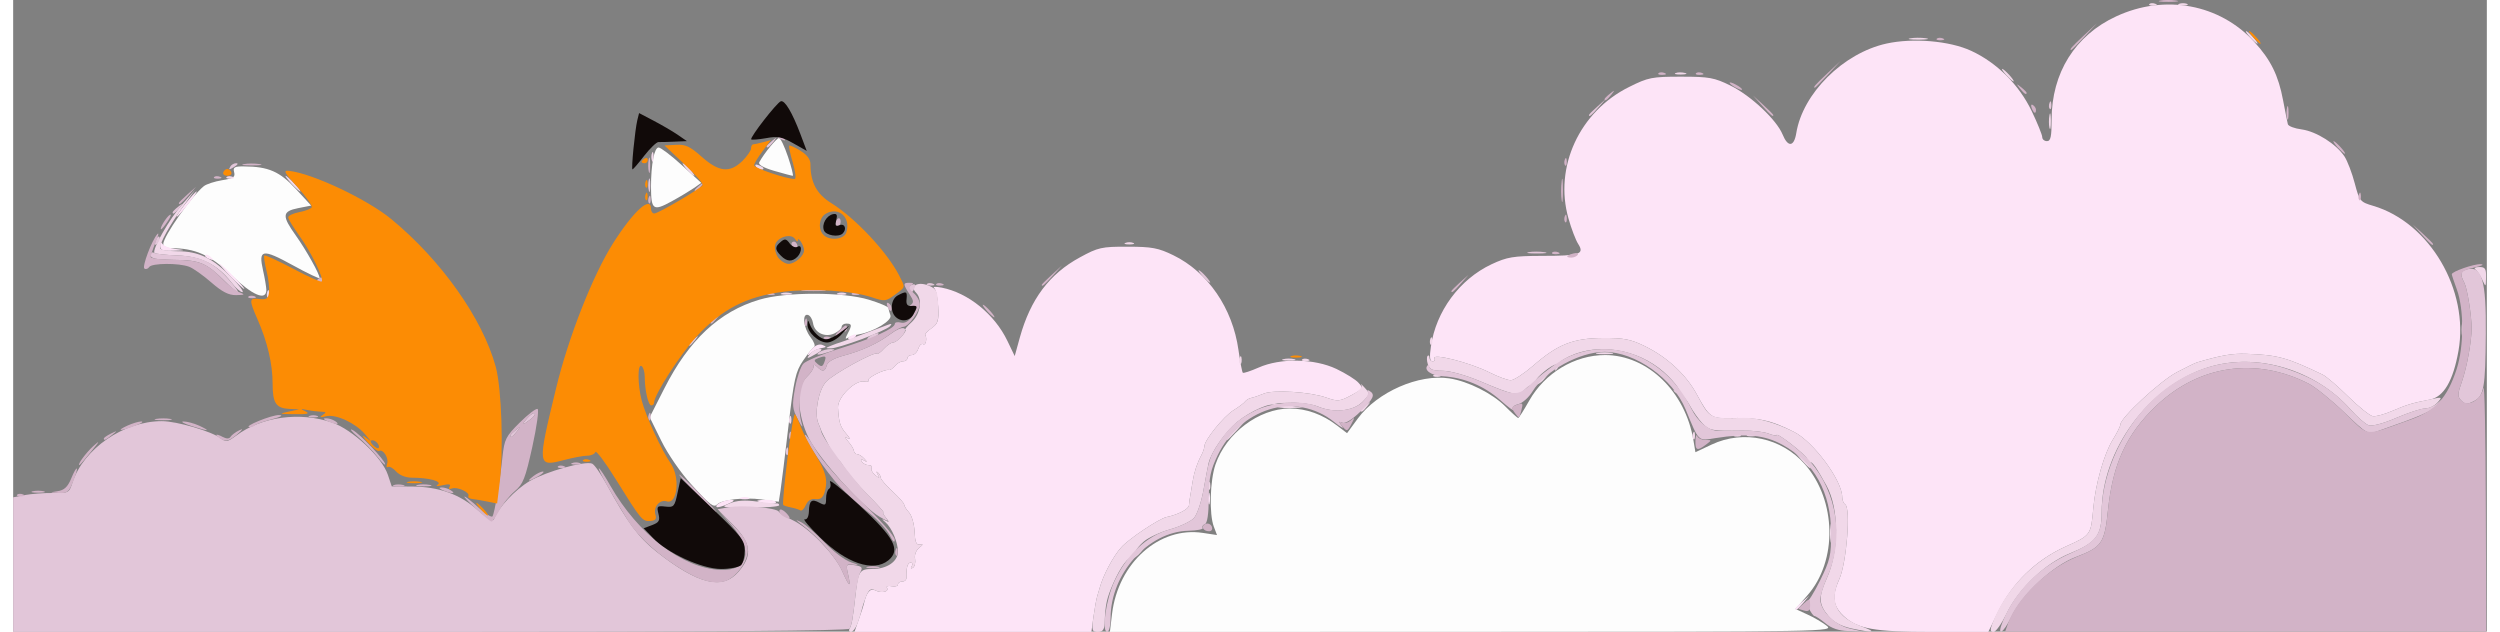
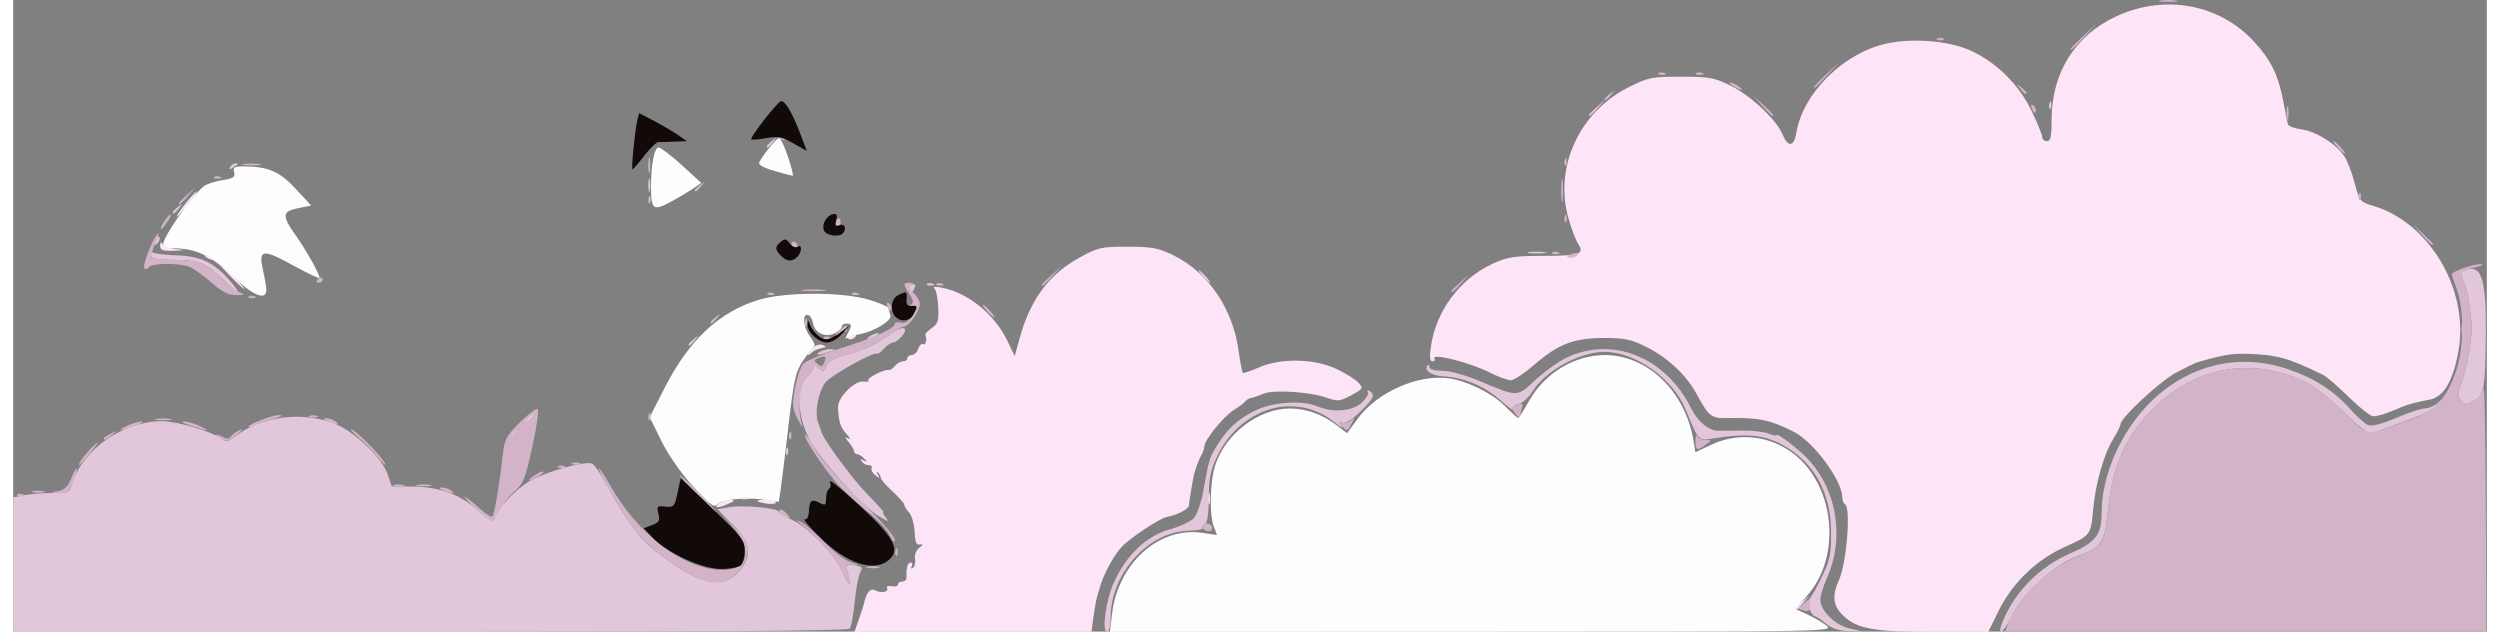
<svg xmlns="http://www.w3.org/2000/svg" width="95px" height="24px" viewBox="0 0 94 24" version="1.1">
  <rect x="0" y="0" width="94" height="24" fill="#808080" stroke="none" />
  <g id="surface1">
    <path style=" stroke:none;fill-rule:nonzero;fill:rgb(99.216%,99.216%,99.216%);fill-opacity:1;" d="M 68.906 23.773 C 68.746 23.648 68.414 23.453 68.168 23.344 L 67.727 23.141 L 68.184 22.621 C 69.332 21.309 69.289 19.023 68.09 17.648 C 67.199 16.633 65.758 16.324 64.547 16.891 L 63.926 17.184 L 63.852 16.742 C 63.547 14.883 62.113 13.496 60.496 13.492 C 59.336 13.492 58.203 14.172 57.609 15.227 C 57.406 15.586 57.219 15.883 57.191 15.883 C 57.16 15.883 56.945 15.688 56.707 15.449 C 56.215 14.953 55.289 14.488 54.578 14.379 C 53.414 14.203 51.84 14.895 51.098 15.902 L 50.688 16.461 L 50.316 16.176 C 49.758 15.746 49.141 15.523 48.508 15.523 C 47.332 15.527 46.09 16.465 45.688 17.652 C 45.477 18.27 45.445 19.535 45.625 20.012 L 45.746 20.332 L 45.207 20.25 C 43.551 20 41.996 21.383 41.758 23.324 L 41.676 24.012 L 55.438 24.008 C 69.062 24.004 69.203 24.004 68.906 23.773 Z M 26.762 19.16 C 26.934 18.988 27.797 18.891 28.418 18.977 L 29.094 19.066 L 29.16 18.641 C 29.195 18.406 29.332 17.305 29.461 16.191 C 29.668 14.402 29.734 14.117 30.016 13.707 C 30.191 13.453 30.379 13.215 30.438 13.18 C 30.492 13.145 30.43 12.98 30.297 12.809 C 30.031 12.469 29.969 11.891 30.207 11.969 C 30.289 11.996 30.371 12.133 30.395 12.277 C 30.445 12.641 30.844 12.836 31.203 12.672 C 31.355 12.598 31.484 12.488 31.484 12.418 C 31.484 12.352 31.562 12.297 31.66 12.297 C 31.875 12.297 31.883 12.355 31.711 12.68 C 31.613 12.859 31.613 12.902 31.711 12.84 C 31.785 12.797 31.984 12.734 32.152 12.703 C 32.719 12.598 33.41 12.18 33.336 11.98 C 33.297 11.883 33.266 11.758 33.266 11.707 C 33.266 11.66 32.934 11.516 32.523 11.391 C 31.547 11.09 29.363 11.086 28.359 11.387 C 26.836 11.836 25.676 12.922 24.742 14.766 L 24.188 15.855 L 24.625 16.742 C 24.875 17.254 25.371 17.973 25.789 18.43 C 26.5 19.211 26.621 19.301 26.762 19.16 Z M 9.621 11.012 C 9.617 10.898 9.562 10.566 9.496 10.277 C 9.312 9.469 9.465 9.441 10.625 10.078 C 11.184 10.387 11.645 10.605 11.645 10.566 C 11.645 10.414 11.133 9.5 10.746 8.957 C 10.203 8.199 10.219 8.031 10.828 7.91 L 11.324 7.812 L 10.742 7.18 C 10.133 6.52 9.699 6.328 8.773 6.324 C 8.406 6.32 8.348 6.355 8.398 6.547 C 8.445 6.73 8.367 6.781 7.941 6.848 C 7.656 6.895 7.344 6.996 7.246 7.074 C 6.781 7.449 5.703 8.988 5.703 9.277 C 5.703 9.363 5.832 9.43 5.992 9.43 C 6.914 9.43 7.484 9.684 8.289 10.453 C 9.098 11.23 9.625 11.449 9.621 11.012 Z M 25.02 7.652 C 25.348 7.473 25.734 7.238 25.883 7.137 L 26.148 6.949 L 25.41 6.277 C 25.004 5.906 24.605 5.605 24.527 5.605 C 24.363 5.605 24.238 6.246 24.238 7.098 C 24.242 7.98 24.32 8.035 25.02 7.652 Z M 29.445 5.961 C 29.312 5.566 29.16 5.246 29.102 5.246 C 29.012 5.246 28.547 5.809 28.352 6.164 C 28.301 6.254 28.492 6.367 28.918 6.492 C 29.27 6.594 29.59 6.68 29.625 6.68 C 29.656 6.68 29.578 6.355 29.445 5.961 Z M 29.445 5.961 " />
    <path style=" stroke:none;fill-rule:nonzero;fill:rgb(99.216%,89.412%,96.863%);fill-opacity:1;" d="M 75.422 23.262 C 75.965 22.152 76.863 21.281 77.977 20.777 C 78.961 20.336 78.953 20.344 79.047 19.289 C 79.129 18.387 79.461 17.227 79.785 16.711 C 79.945 16.453 80.074 16.195 80.074 16.133 C 80.074 15.879 81.605 14.461 82.219 14.145 C 82.574 13.957 82.922 13.789 82.988 13.77 C 83.922 13.496 84.328 13.426 84.855 13.445 C 86.043 13.484 86.398 13.582 87.758 14.234 C 87.898 14.301 88.336 14.676 88.734 15.07 C 89.133 15.461 89.551 15.797 89.668 15.816 C 89.781 15.832 90.117 15.742 90.41 15.613 C 90.977 15.371 91.172 15.312 91.836 15.184 C 92.363 15.082 92.719 14.477 92.922 13.332 C 93.332 11.023 91.828 8.461 89.688 7.824 C 89.184 7.676 89.16 7.645 88.98 6.965 C 88.879 6.578 88.703 6.117 88.59 5.945 C 88.277 5.473 87.523 4.996 86.965 4.918 C 86.691 4.883 86.457 4.793 86.438 4.719 C 86.418 4.648 86.34 4.242 86.258 3.816 C 86.082 2.871 85.789 2.273 85.164 1.594 C 83.848 0.152 81.762 -0.234 79.918 0.621 C 78.352 1.344 77.461 2.77 77.461 4.551 C 77.461 5.195 77.426 5.363 77.285 5.363 C 77.188 5.363 77.105 5.297 77.105 5.211 C 77.105 5.129 76.926 4.684 76.707 4.227 C 76.23 3.227 75.379 2.379 74.402 1.93 C 73.582 1.551 72.188 1.434 71.184 1.656 C 69.539 2.02 68 3.551 67.758 5.062 C 67.672 5.586 67.441 5.605 67.238 5.109 C 67.008 4.551 66.035 3.637 65.262 3.254 C 64.641 2.949 64.449 2.914 63.383 2.914 C 62.277 2.914 62.133 2.941 61.406 3.305 C 59.52 4.238 58.547 6.352 59.102 8.301 C 59.211 8.691 59.379 9.129 59.473 9.273 C 59.719 9.66 59.531 9.723 58.098 9.723 C 57 9.727 56.77 9.766 56.176 10.043 C 54.961 10.617 54.066 11.832 53.875 13.164 C 53.816 13.566 53.832 13.73 53.934 13.73 C 54.008 13.73 54.043 13.684 54.008 13.629 C 53.867 13.398 55.344 13.77 56.109 14.156 C 56.43 14.316 56.789 14.449 56.91 14.449 C 57.027 14.449 57.41 14.199 57.762 13.895 C 58.695 13.082 59.277 12.852 60.414 12.844 C 61.211 12.84 61.469 12.891 62.016 13.16 C 62.863 13.578 63.574 14.238 63.98 14.988 C 64.434 15.824 64.527 15.898 65.117 15.887 C 66.324 15.859 66.77 15.953 67.676 16.414 C 68.418 16.793 69.504 18.262 69.504 18.887 C 69.504 19 69.555 19.129 69.617 19.168 C 69.836 19.305 69.672 21.387 69.395 22.004 C 69.105 22.641 69.148 23.02 69.547 23.398 C 70.074 23.898 70.703 24.012 72.945 24.012 L 75.055 24.012 Z M 41.051 23.441 C 41.094 23.129 41.16 22.766 41.199 22.637 C 41.242 22.504 41.281 22.371 41.289 22.336 C 41.418 21.863 41.797 21.145 42.105 20.801 C 42.391 20.477 43.547 19.707 43.828 19.648 C 44.262 19.559 44.672 19.344 44.68 19.203 C 44.684 19.117 44.707 18.941 44.734 18.812 C 44.758 18.68 44.797 18.438 44.824 18.273 C 44.879 17.934 44.992 17.594 45.156 17.289 C 45.215 17.176 45.266 17.027 45.266 16.961 C 45.266 16.727 45.996 15.824 46.371 15.59 C 46.582 15.461 46.781 15.309 46.82 15.25 C 46.859 15.195 46.969 15.133 47.059 15.117 C 47.152 15.098 47.359 15.027 47.523 14.957 C 47.898 14.801 49.289 14.891 49.902 15.109 C 50.336 15.262 50.41 15.254 50.848 15.02 C 51.297 14.777 51.312 14.75 51.125 14.547 C 51.02 14.426 50.641 14.191 50.285 14.02 C 49.445 13.621 48.156 13.598 47.324 13.969 C 47.02 14.102 46.75 14.191 46.727 14.164 C 46.699 14.137 46.625 13.75 46.562 13.301 C 46.34 11.711 45.398 10.34 44.094 9.703 C 43.52 9.422 43.273 9.375 42.355 9.375 C 41.359 9.371 41.23 9.402 40.535 9.781 C 39.375 10.41 38.66 11.367 38.254 12.824 L 38.059 13.531 L 37.781 12.953 C 37.293 11.938 36.293 11.129 35.285 10.93 C 35.059 10.887 34.926 10.891 34.996 10.945 C 35.066 11 35.137 11.32 35.152 11.656 C 35.18 12.184 35.145 12.301 34.906 12.465 C 34.758 12.574 34.645 12.688 34.66 12.719 C 34.738 12.867 34.68 13.141 34.582 13.078 C 34.52 13.043 34.438 13.117 34.395 13.25 C 34.352 13.383 34.242 13.492 34.148 13.492 C 34.055 13.492 33.98 13.547 33.98 13.613 C 33.98 13.676 33.906 13.73 33.816 13.73 C 33.727 13.73 33.586 13.809 33.508 13.906 C 33.426 14.004 33.328 14.07 33.285 14.059 C 33.133 14.012 32.438 14.359 32.496 14.453 C 32.527 14.504 32.461 14.523 32.344 14.5 C 32.008 14.422 31.324 15.094 31.344 15.488 C 31.375 16.051 31.426 16.219 31.668 16.496 C 31.809 16.656 31.832 16.723 31.723 16.66 C 31.586 16.582 31.59 16.613 31.742 16.789 C 31.852 16.914 31.945 17.07 31.949 17.137 C 31.957 17.203 32.012 17.258 32.07 17.258 C 32.133 17.258 32.254 17.332 32.34 17.426 C 32.469 17.562 32.465 17.574 32.328 17.496 C 32.215 17.43 32.188 17.445 32.246 17.539 C 32.293 17.613 32.41 17.676 32.508 17.676 C 32.605 17.676 32.656 17.723 32.621 17.781 C 32.586 17.84 32.645 17.961 32.754 18.051 C 32.926 18.191 32.941 18.188 32.855 18.035 C 32.793 17.926 32.797 17.895 32.859 17.953 C 32.922 18.008 32.969 18.102 32.969 18.156 C 32.969 18.215 33.168 18.445 33.414 18.672 C 33.66 18.898 33.859 19.125 33.859 19.176 C 33.859 19.227 33.941 19.363 34.047 19.477 C 34.148 19.59 34.242 19.918 34.254 20.203 C 34.27 20.594 34.32 20.715 34.453 20.691 C 34.594 20.668 34.586 20.695 34.426 20.82 C 34.309 20.914 34.242 21.094 34.273 21.238 C 34.297 21.379 34.262 21.531 34.191 21.574 C 34.113 21.625 34.094 21.602 34.145 21.52 C 34.191 21.441 34.172 21.379 34.105 21.379 C 33.988 21.379 33.934 21.578 33.945 21.949 C 33.949 22.031 33.879 22.098 33.789 22.098 C 33.695 22.098 33.621 22.148 33.621 22.211 C 33.621 22.273 33.516 22.301 33.383 22.277 C 33.25 22.25 33.168 22.277 33.203 22.332 C 33.301 22.488 32.996 22.559 32.762 22.434 C 32.566 22.336 32.422 22.508 32.324 22.961 C 32.316 23.012 32.23 23.266 32.137 23.531 L 31.969 24.012 L 40.973 24.012 Z M 68.027 22.906 L 68.254 22.637 L 67.988 22.863 C 67.734 23.078 67.664 23.172 67.762 23.172 C 67.785 23.172 67.902 23.051 68.027 22.906 Z M 27.148 19.156 C 27.418 19.039 27.445 19 27.266 18.996 C 27.016 18.992 26.641 19.184 26.734 19.266 C 26.766 19.293 26.953 19.246 27.148 19.156 Z M 45.48 18.93 C 45.477 18.734 45.449 18.668 45.422 18.785 C 45.391 18.898 45.391 19.062 45.426 19.141 C 45.457 19.223 45.48 19.129 45.48 18.93 Z M 28.988 19.09 C 28.988 19.035 28.828 18.992 28.633 18.992 C 28.438 18.992 28.277 19.012 28.277 19.035 C 28.277 19.062 28.438 19.105 28.633 19.137 C 28.828 19.164 28.988 19.145 28.988 19.09 Z M 27.949 18.91 C 27.867 18.879 27.734 18.879 27.652 18.91 C 27.57 18.945 27.637 18.973 27.801 18.973 C 27.965 18.973 28.031 18.945 27.949 18.91 Z M 30.359 13.383 C 30.422 13.324 30.582 13.258 30.711 13.23 C 30.914 13.191 30.922 13.176 30.754 13.109 C 30.633 13.059 30.477 13.121 30.348 13.262 C 30.141 13.492 30.148 13.586 30.359 13.383 Z M 32.02 12.777 C 32.059 12.707 32.012 12.688 31.906 12.73 C 31.699 12.809 31.664 12.895 31.832 12.895 C 31.895 12.895 31.977 12.84 32.02 12.777 Z M 8.375 10.504 C 8.121 10.242 7.887 10.027 7.852 10.027 C 7.82 10.027 8 10.242 8.258 10.504 C 8.512 10.766 8.746 10.98 8.781 10.98 C 8.812 10.98 8.633 10.766 8.375 10.504 Z M 7.516 9.773 C 7.438 9.691 7.34 9.652 7.305 9.691 C 7.266 9.727 7.332 9.793 7.449 9.84 C 7.621 9.902 7.633 9.891 7.516 9.773 Z M 6.18 9.461 C 5.949 9.434 5.723 9.348 5.676 9.27 C 5.617 9.18 5.586 9.203 5.586 9.34 C 5.586 9.508 5.68 9.543 6.09 9.527 C 6.57 9.512 6.574 9.508 6.18 9.461 Z M 6.652 7.754 C 6.859 7.492 7.004 7.277 6.969 7.277 C 6.938 7.277 6.742 7.492 6.535 7.754 C 6.328 8.02 6.184 8.234 6.219 8.234 C 6.25 8.234 6.445 8.02 6.652 7.754 Z M 6.652 7.754 " />
-     <path style=" stroke:none;fill-rule:nonzero;fill:rgb(94.51%,84.706%,91.373%);fill-opacity:1;" d="M 75.746 23.324 C 76.207 22.367 77.227 21.398 78.168 21.023 C 79.145 20.629 79.363 20.344 79.363 19.465 C 79.363 17.098 81.148 14.668 83.414 13.957 C 85.25 13.383 87.461 14.035 88.82 15.559 C 89.074 15.844 89.379 16.113 89.5 16.156 C 89.633 16.207 90.043 16.102 90.551 15.883 C 91.012 15.684 91.508 15.523 91.652 15.523 C 91.801 15.523 92.012 15.422 92.121 15.301 C 92.316 15.086 92.309 15.078 91.871 15.172 C 91.121 15.328 90.969 15.375 90.41 15.613 C 90.117 15.742 89.781 15.832 89.668 15.816 C 89.551 15.797 89.133 15.461 88.734 15.07 C 88.336 14.676 87.898 14.301 87.758 14.234 C 86.398 13.582 86.043 13.484 84.855 13.445 C 84.328 13.426 83.922 13.496 82.988 13.77 C 82.922 13.789 82.574 13.957 82.219 14.145 C 81.605 14.461 80.074 15.879 80.074 16.133 C 80.074 16.195 79.945 16.453 79.785 16.711 C 79.461 17.227 79.129 18.387 79.047 19.289 C 78.953 20.344 78.961 20.336 77.977 20.777 C 76.727 21.34 75.68 22.441 75.215 23.68 C 75.117 23.941 75.125 24.012 75.254 24.012 C 75.344 24.012 75.562 23.699 75.746 23.324 Z M 70.281 23.82 C 69.273 23.449 68.996 22.879 69.395 22.004 C 69.672 21.387 69.836 19.305 69.617 19.168 C 69.555 19.129 69.504 19 69.504 18.887 C 69.504 18.262 68.418 16.793 67.676 16.414 C 67 16.07 66.285 15.867 65.781 15.879 C 64.445 15.91 64.492 15.934 63.98 14.988 C 63.574 14.238 62.863 13.578 62.016 13.16 C 61.469 12.891 61.211 12.84 60.414 12.844 C 59.277 12.852 58.695 13.082 57.762 13.895 C 57.41 14.199 57.027 14.449 56.91 14.449 C 56.789 14.449 56.43 14.316 56.109 14.156 C 55.344 13.77 53.867 13.398 54.008 13.629 C 54.043 13.684 54.016 13.73 53.945 13.73 C 53.875 13.73 53.82 13.668 53.82 13.594 C 53.82 13.516 53.789 13.484 53.75 13.523 C 53.711 13.562 53.715 13.707 53.758 13.844 C 53.82 14.039 53.934 14.09 54.32 14.09 C 54.602 14.09 55.207 14.258 55.766 14.496 C 57.055 15.039 57.211 15.066 57.457 14.789 C 57.574 14.664 57.73 14.586 57.812 14.617 C 57.891 14.645 58.055 14.555 58.176 14.41 L 58.395 14.148 L 58.125 14.379 C 57.98 14.504 57.859 14.547 57.859 14.477 C 57.859 14.348 58.473 13.852 58.625 13.852 C 58.668 13.852 58.668 13.918 58.621 14 C 58.57 14.086 58.578 14.109 58.641 14.051 C 58.703 13.996 58.75 13.891 58.75 13.816 C 58.75 13.738 59.016 13.578 59.344 13.453 C 60.5 13.02 61.969 13.363 62.891 14.293 C 63.316 14.719 63.469 15.027 63.176 14.855 C 63.09 14.805 63.07 14.812 63.125 14.879 C 63.18 14.938 63.281 14.988 63.352 14.988 C 63.426 14.988 63.586 15.176 63.711 15.406 C 63.836 15.637 64.055 15.945 64.195 16.09 C 64.461 16.363 64.547 16.379 65.711 16.363 C 66.074 16.355 66.516 16.406 66.691 16.473 C 66.863 16.539 67.008 16.566 67.008 16.535 C 67.008 16.41 68.121 17.277 68.176 17.441 C 68.215 17.562 68.145 17.543 67.945 17.379 L 67.66 17.141 L 67.949 17.469 C 68.234 17.793 68.395 17.902 68.254 17.676 C 68.215 17.609 68.227 17.555 68.277 17.555 C 68.379 17.555 68.523 17.766 68.902 18.445 C 69.387 19.312 69.395 20.922 68.918 21.977 C 68.598 22.688 68.609 22.961 68.969 23.395 C 69.184 23.648 69.445 23.789 69.867 23.883 C 70.676 24.055 70.848 24.031 70.281 23.82 Z M 41.477 23.68 C 41.5 22.977 41.555 22.734 41.805 22.16 C 42.09 21.52 42.395 21.117 42.531 21.203 C 42.582 21.23 42.719 21.137 42.844 20.992 C 43.031 20.773 43.031 20.754 42.859 20.891 C 42.527 21.148 42.621 20.879 42.965 20.578 C 43.137 20.43 43.59 20.219 43.969 20.113 C 44.348 20.008 44.754 19.812 44.871 19.684 C 44.988 19.551 45.148 19.086 45.227 18.648 C 45.305 18.211 45.395 17.738 45.426 17.598 C 45.523 17.18 46.051 16.418 46.516 16.031 C 47.023 15.613 47.848 15.254 47.945 15.414 C 47.98 15.477 48.234 15.516 48.512 15.508 L 49.008 15.488 L 48.473 15.406 L 47.938 15.32 L 48.566 15.305 C 48.91 15.293 49.371 15.359 49.586 15.449 C 50.191 15.703 50.922 15.625 51.277 15.27 C 51.566 14.977 51.566 14.961 51.359 14.734 C 51.242 14.602 51.184 14.559 51.234 14.633 C 51.285 14.715 51.137 14.863 50.848 15.02 C 50.41 15.254 50.336 15.262 49.902 15.109 C 49.289 14.891 47.898 14.801 47.523 14.957 C 47.359 15.027 47.152 15.098 47.059 15.117 C 46.969 15.133 46.859 15.195 46.82 15.25 C 46.781 15.309 46.582 15.461 46.371 15.59 C 45.996 15.824 45.266 16.727 45.266 16.961 C 45.266 17.027 45.215 17.176 45.156 17.289 C 44.992 17.594 44.879 17.934 44.824 18.273 C 44.797 18.438 44.758 18.68 44.734 18.812 C 44.707 18.941 44.684 19.117 44.68 19.203 C 44.672 19.344 44.262 19.559 43.828 19.648 C 43.547 19.707 42.391 20.477 42.105 20.801 C 41.797 21.145 41.418 21.863 41.289 22.336 C 41.281 22.371 41.242 22.504 41.199 22.637 C 41.16 22.766 41.094 23.129 41.051 23.441 C 40.98 23.961 40.996 24.012 41.219 24.012 C 41.402 24.012 41.465 23.93 41.477 23.68 Z M 32.086 23.695 C 32.148 23.523 32.219 23.293 32.242 23.188 C 32.262 23.082 32.34 22.844 32.414 22.66 C 32.523 22.395 32.594 22.348 32.762 22.434 C 32.996 22.559 33.301 22.488 33.203 22.332 C 33.168 22.277 33.25 22.25 33.383 22.277 C 33.516 22.301 33.621 22.273 33.621 22.211 C 33.621 22.148 33.695 22.098 33.789 22.098 C 33.879 22.098 33.949 22.031 33.945 21.949 C 33.934 21.578 33.988 21.379 34.105 21.379 C 34.172 21.379 34.191 21.441 34.145 21.52 C 34.094 21.602 34.113 21.625 34.191 21.574 C 34.262 21.531 34.297 21.379 34.273 21.238 C 34.242 21.094 34.309 20.914 34.426 20.82 C 34.586 20.695 34.594 20.668 34.453 20.691 C 34.32 20.715 34.27 20.594 34.254 20.203 C 34.242 19.918 34.148 19.59 34.047 19.477 C 33.941 19.363 33.859 19.227 33.859 19.176 C 33.859 19.125 33.66 18.898 33.414 18.672 C 33.168 18.445 32.969 18.215 32.969 18.156 C 32.969 18.102 32.922 18.008 32.859 17.953 C 32.797 17.895 32.793 17.926 32.855 18.035 C 32.941 18.188 32.926 18.191 32.754 18.051 C 32.645 17.961 32.586 17.84 32.621 17.781 C 32.656 17.723 32.605 17.676 32.508 17.676 C 32.41 17.676 32.293 17.613 32.246 17.539 C 32.188 17.445 32.215 17.43 32.328 17.496 C 32.465 17.574 32.469 17.562 32.34 17.426 C 32.254 17.332 32.133 17.258 32.07 17.258 C 32.012 17.258 31.957 17.203 31.949 17.137 C 31.945 17.07 31.852 16.914 31.742 16.789 C 31.59 16.613 31.586 16.582 31.723 16.66 C 31.832 16.723 31.809 16.656 31.668 16.496 C 31.426 16.219 31.375 16.051 31.344 15.488 C 31.324 15.094 32.008 14.422 32.344 14.5 C 32.461 14.523 32.527 14.504 32.496 14.453 C 32.438 14.359 33.133 14.012 33.285 14.059 C 33.328 14.07 33.426 14.004 33.508 13.906 C 33.586 13.809 33.727 13.73 33.816 13.73 C 33.906 13.73 33.98 13.676 33.98 13.613 C 33.98 13.547 34.055 13.492 34.148 13.492 C 34.242 13.492 34.352 13.383 34.395 13.25 C 34.438 13.117 34.52 13.043 34.582 13.078 C 34.68 13.141 34.738 12.867 34.66 12.719 C 34.645 12.688 34.754 12.574 34.906 12.469 C 35.141 12.305 35.176 12.184 35.152 11.637 C 35.129 11.051 35.098 10.98 34.785 10.852 C 34.379 10.684 34.055 10.867 34.312 11.125 C 34.562 11.379 34.477 11.93 34.141 12.242 C 33.965 12.402 33.859 12.535 33.902 12.535 C 33.941 12.535 33.887 12.645 33.773 12.773 C 33.66 12.906 33.508 13.016 33.438 13.016 C 33.363 13.016 33.207 13.121 33.086 13.254 C 32.969 13.387 32.848 13.473 32.82 13.441 C 32.73 13.352 31.168 14.207 30.895 14.504 C 30.605 14.812 30.434 15.715 30.598 16.086 C 30.648 16.203 30.699 16.328 30.707 16.359 C 30.715 16.395 30.824 16.609 30.949 16.84 C 31.074 17.07 31.164 17.301 31.148 17.355 C 31.133 17.41 31.168 17.426 31.223 17.391 C 31.277 17.359 31.422 17.5 31.547 17.711 C 31.668 17.922 32.078 18.402 32.453 18.781 C 32.832 19.16 33.109 19.469 33.07 19.469 C 33.031 19.469 33.074 19.559 33.164 19.672 C 33.301 19.844 33.301 19.859 33.148 19.781 C 32.992 19.703 32.992 19.711 33.148 19.848 C 33.391 20.059 33.621 20.609 33.621 20.961 C 33.621 21.336 33.207 21.621 32.656 21.621 C 32.164 21.621 32.109 21.699 32.008 22.617 C 31.91 23.508 31.867 23.754 31.781 23.891 C 31.742 23.957 31.766 24.012 31.836 24.012 C 31.906 24.012 32.02 23.867 32.086 23.695 Z M 69.113 20.246 C 69.109 19.918 69.086 19.797 69.059 19.977 C 69.031 20.16 69.035 20.43 69.062 20.574 C 69.09 20.723 69.113 20.574 69.113 20.246 Z M 29.109 19.199 C 29.109 19.152 29.066 19.121 29.02 19.129 C 28.969 19.141 28.633 19.109 28.27 19.059 C 27.809 18.996 27.496 19.016 27.227 19.129 C 26.863 19.277 26.91 19.289 27.973 19.289 C 28.598 19.293 29.109 19.25 29.109 19.199 Z M 45.492 18.441 C 45.488 18.305 45.461 18.273 45.422 18.371 C 45.387 18.457 45.391 18.559 45.43 18.598 C 45.473 18.641 45.5 18.57 45.492 18.441 Z M 63.91 16.531 C 63.902 16.391 63.875 16.363 63.836 16.457 C 63.801 16.543 63.809 16.648 63.848 16.688 C 63.887 16.727 63.914 16.656 63.91 16.531 Z M 46.52 16.332 L 46.871 15.941 L 46.484 16.293 C 46.125 16.621 46.043 16.719 46.133 16.719 C 46.156 16.719 46.328 16.543 46.52 16.332 Z M 66.207 16.52 C 66.125 16.488 65.988 16.488 65.906 16.52 C 65.828 16.555 65.895 16.582 66.055 16.582 C 66.219 16.582 66.285 16.555 66.207 16.52 Z M 65.605 16.52 C 65.52 16.484 65.414 16.488 65.375 16.527 C 65.336 16.566 65.406 16.598 65.531 16.59 C 65.672 16.586 65.699 16.555 65.605 16.52 Z M 29.574 15.934 C 29.566 15.793 29.539 15.766 29.5 15.859 C 29.469 15.945 29.473 16.051 29.512 16.09 C 29.551 16.129 29.578 16.059 29.574 15.934 Z M 51.457 15.434 C 51.605 15.246 51.602 15.242 51.414 15.391 C 51.301 15.48 51.207 15.574 51.207 15.598 C 51.207 15.695 51.305 15.633 51.457 15.434 Z M 54.199 14.246 C 54.113 14.215 54.012 14.219 53.969 14.258 C 53.93 14.297 54 14.324 54.125 14.32 C 54.266 14.312 54.293 14.285 54.199 14.246 Z M 46.684 13.66 C 46.676 13.523 46.648 13.496 46.609 13.59 C 46.574 13.676 46.578 13.777 46.621 13.82 C 46.66 13.859 46.688 13.789 46.684 13.66 Z M 49.207 13.648 C 49.121 13.617 49.02 13.621 48.98 13.66 C 48.941 13.699 49.012 13.727 49.137 13.723 C 49.273 13.715 49.305 13.688 49.207 13.648 Z M 48.68 13.648 C 48.566 13.617 48.379 13.617 48.266 13.648 C 48.152 13.68 48.246 13.703 48.473 13.703 C 48.703 13.703 48.797 13.68 48.68 13.648 Z M 30.535 13.434 C 30.738 13.316 30.77 13.262 30.637 13.258 C 30.531 13.254 30.379 13.336 30.297 13.434 C 30.113 13.652 30.152 13.652 30.535 13.434 Z M 60.738 13.406 C 60.594 13.379 60.352 13.379 60.207 13.406 C 60.059 13.438 60.18 13.461 60.473 13.461 C 60.766 13.461 60.887 13.438 60.738 13.406 Z M 32.25 12.887 C 32.77 12.695 33.25 12.473 33.32 12.398 C 33.41 12.297 33.383 12.285 33.207 12.355 C 32.625 12.578 31.422 13.023 31.395 13.023 C 31.379 13.023 31.246 13.07 31.098 13.129 C 30.855 13.227 30.852 13.238 31.066 13.238 C 31.199 13.242 31.73 13.082 32.25 12.887 Z M 53.93 12.945 C 53.922 12.805 53.895 12.777 53.855 12.871 C 53.824 12.957 53.828 13.062 53.867 13.102 C 53.906 13.141 53.934 13.07 53.93 12.945 Z M 9.734 11.152 C 9.727 11.012 9.699 10.984 9.66 11.078 C 9.625 11.164 9.633 11.27 9.672 11.309 C 9.711 11.348 9.738 11.277 9.734 11.152 Z M 31.633 11.141 C 31.551 11.109 31.418 11.109 31.336 11.141 C 31.254 11.176 31.32 11.203 31.484 11.203 C 31.648 11.203 31.715 11.176 31.633 11.141 Z M 29.551 11.141 C 29.434 11.109 29.273 11.109 29.195 11.145 C 29.113 11.176 29.207 11.199 29.406 11.199 C 29.602 11.195 29.668 11.168 29.551 11.141 Z M 8.312 10.555 C 7.594 9.812 7.051 9.547 6.242 9.547 C 5.863 9.547 5.582 9.496 5.582 9.422 C 5.582 9.215 5.938 8.574 6.438 7.875 L 6.91 7.219 L 6.434 7.754 C 5.938 8.316 5.262 9.5 5.371 9.613 C 5.406 9.648 5.801 9.691 6.25 9.707 C 7.152 9.746 7.762 10.051 8.301 10.742 C 8.453 10.941 8.641 11.102 8.711 11.102 C 8.781 11.102 8.602 10.855 8.312 10.555 Z M 93.969 10.535 C 93.977 10.207 93.934 10.145 93.707 10.148 C 93.562 10.148 93.496 10.188 93.562 10.238 C 93.633 10.285 93.746 10.461 93.824 10.625 C 93.961 10.922 93.961 10.922 93.969 10.535 Z M 42.562 9.23 C 42.48 9.195 42.348 9.195 42.266 9.23 C 42.184 9.262 42.25 9.289 42.414 9.289 C 42.578 9.289 42.645 9.262 42.562 9.23 Z M 10.691 6.98 C 10.539 6.812 10.387 6.68 10.355 6.68 C 10.32 6.68 10.422 6.812 10.574 6.98 C 10.727 7.145 10.879 7.277 10.914 7.277 C 10.945 7.277 10.848 7.145 10.691 6.98 Z M 8.34 6.719 C 8.254 6.684 8.152 6.688 8.109 6.727 C 8.07 6.766 8.141 6.797 8.266 6.789 C 8.406 6.785 8.434 6.754 8.34 6.719 Z M 25.723 6.441 C 25.602 6.309 25.48 6.203 25.445 6.203 C 25.414 6.203 25.484 6.309 25.602 6.441 C 25.723 6.57 25.844 6.68 25.879 6.68 C 25.91 6.68 25.84 6.57 25.723 6.441 Z M 28.512 6.395 C 28.512 6.367 28.43 6.316 28.328 6.277 C 28.223 6.234 28.176 6.254 28.219 6.324 C 28.289 6.438 28.512 6.492 28.512 6.395 Z M 24.336 5.961 C 24.336 5.797 24.309 5.73 24.277 5.812 C 24.242 5.895 24.242 6.031 24.277 6.113 C 24.309 6.195 24.336 6.125 24.336 5.961 Z M 77.434 4.59 C 77.43 4.324 77.406 4.23 77.379 4.379 C 77.352 4.527 77.352 4.742 77.379 4.859 C 77.41 4.973 77.434 4.852 77.434 4.59 Z M 75.859 2.855 C 75.738 2.723 75.617 2.617 75.582 2.617 C 75.551 2.617 75.621 2.723 75.738 2.855 C 75.859 2.988 75.98 3.094 76.016 3.094 C 76.047 3.094 75.977 2.988 75.859 2.855 Z M 63.531 2.773 C 63.414 2.742 63.254 2.742 63.172 2.777 C 63.094 2.809 63.188 2.836 63.383 2.832 C 63.578 2.828 63.645 2.801 63.531 2.773 Z M 85.125 1.422 C 85.008 1.289 84.883 1.184 84.852 1.184 C 84.816 1.184 84.887 1.289 85.008 1.422 C 85.125 1.551 85.25 1.66 85.281 1.66 C 85.312 1.66 85.242 1.551 85.125 1.422 Z M 72.68 1.453 C 72.496 1.426 72.23 1.43 72.086 1.457 C 71.938 1.484 72.086 1.508 72.414 1.508 C 72.738 1.504 72.859 1.48 72.68 1.453 Z M 82.602 0.145 C 82.52 0.113 82.387 0.113 82.305 0.145 C 82.223 0.18 82.289 0.207 82.453 0.207 C 82.617 0.207 82.684 0.18 82.602 0.145 Z M 81.406 0.145 C 81.32 0.109 81.215 0.113 81.176 0.152 C 81.137 0.191 81.207 0.223 81.332 0.215 C 81.473 0.211 81.5 0.184 81.406 0.145 Z M 81.406 0.145 " />
    <path style=" stroke:none;fill-rule:nonzero;fill:rgb(88.627%,77.647%,85.098%);fill-opacity:1;" d="M 75.93 23.441 C 76.34 22.582 77.504 21.496 78.375 21.168 C 79.375 20.789 79.473 20.648 79.605 19.367 C 79.785 17.629 80.309 16.492 81.43 15.426 C 83.066 13.867 85.23 13.555 87.234 14.582 C 87.484 14.711 88.09 15.199 88.578 15.668 C 89.449 16.5 89.477 16.516 89.852 16.383 C 91.477 15.816 91.898 15.633 92.121 15.391 C 92.363 15.125 92.363 15.121 92.125 15.32 C 91.988 15.434 91.77 15.523 91.633 15.523 C 91.496 15.523 91.012 15.684 90.551 15.883 C 90.043 16.102 89.633 16.207 89.5 16.156 C 89.379 16.113 89.074 15.844 88.82 15.559 C 88.18 14.84 87.445 14.367 86.426 14.023 C 84.457 13.359 82.418 13.926 80.973 15.539 C 79.988 16.645 79.363 18.168 79.363 19.473 C 79.363 20.32 79.145 20.605 78.176 21.027 C 77.012 21.531 76.082 22.461 75.613 23.594 C 75.352 24.223 75.617 24.094 75.93 23.441 Z M 69.773 23.879 C 69.219 23.746 68.668 23.195 68.672 22.777 C 68.676 22.633 68.785 22.273 68.918 21.977 C 69.586 20.5 69.332 18.727 68.273 17.52 C 67.934 17.125 67.008 16.414 67.008 16.539 C 67.008 16.57 66.863 16.539 66.691 16.473 C 66.516 16.406 66.074 16.355 65.711 16.363 C 65.344 16.367 64.918 16.367 64.758 16.367 C 64.426 16.359 64.008 16.008 63.777 15.539 C 62.812 13.574 60.766 12.746 59.008 13.602 C 58.707 13.75 58.18 14.129 57.844 14.441 C 57.141 15.094 57.184 15.094 55.766 14.496 C 55.195 14.254 54.602 14.09 54.312 14.09 C 54.016 14.09 53.82 14.035 53.82 13.949 C 53.82 13.875 53.793 13.84 53.758 13.875 C 53.578 14.051 53.875 14.273 54.324 14.297 C 55.129 14.344 55.898 14.664 56.508 15.203 C 56.82 15.477 57.039 15.641 56.992 15.566 C 56.941 15.484 57.023 15.402 57.195 15.359 C 57.355 15.316 57.598 15.102 57.738 14.871 C 58.215 14.094 59.527 13.371 60.473 13.371 C 61.641 13.371 63.07 14.387 63.551 15.551 C 64.07 16.812 64.016 16.758 64.688 16.648 C 65.867 16.461 66.543 16.527 67.227 16.898 C 68.441 17.566 69.078 18.711 69.082 20.246 C 69.086 21.109 69.043 21.289 68.66 22.066 C 68.422 22.543 68.199 22.898 68.156 22.855 C 68.117 22.816 68.148 22.922 68.227 23.098 C 68.309 23.27 68.41 23.41 68.453 23.41 C 68.496 23.41 68.684 23.535 68.871 23.688 C 69.098 23.879 69.375 23.969 69.738 23.98 L 70.273 23.996 Z M 41.703 23.473 C 41.703 21.801 43.133 20.203 44.66 20.168 C 44.988 20.16 45.234 20.113 45.203 20.062 C 45.172 20.008 45.207 19.945 45.285 19.918 C 45.375 19.891 45.43 19.539 45.434 18.922 C 45.441 18.137 45.5 17.859 45.777 17.289 C 46.188 16.449 46.891 15.824 47.73 15.559 C 48.57 15.293 49.492 15.469 50.188 16.027 C 50.453 16.238 50.598 16.316 50.504 16.203 C 50.363 16.027 50.363 16.008 50.516 16.066 C 50.621 16.105 50.887 15.941 51.188 15.648 C 51.703 15.145 51.77 14.996 51.543 14.855 C 51.465 14.809 51.438 14.82 51.48 14.891 C 51.523 14.957 51.422 15.137 51.262 15.289 C 50.902 15.625 50.168 15.695 49.574 15.445 C 48.988 15.199 47.891 15.27 47.223 15.59 C 46.562 15.91 46.168 16.262 45.777 16.883 C 45.465 17.375 45.441 17.441 45.227 18.648 C 45.148 19.086 44.988 19.551 44.871 19.684 C 44.754 19.812 44.336 20.012 43.938 20.121 C 43.07 20.367 42.32 21.074 41.848 22.086 C 41.527 22.773 41.352 24.012 41.574 24.012 C 41.645 24.012 41.703 23.773 41.703 23.473 Z M 31.781 23.891 C 31.867 23.75 31.91 23.508 32.012 22.594 C 32.051 22.242 32.133 21.859 32.195 21.742 C 32.293 21.562 32.254 21.52 31.973 21.477 C 31.648 21.43 31.641 21.441 31.727 21.824 C 31.848 22.355 31.777 22.32 31.504 21.703 C 31.227 21.07 30.25 20.066 29.629 19.77 C 29.375 19.652 29.133 19.504 29.094 19.441 C 28.996 19.293 27.691 19.18 27.18 19.277 L 26.77 19.352 L 27.344 19.93 C 28.047 20.637 28.105 21.094 27.574 21.715 C 26.961 22.438 26.023 22.207 24.438 20.957 C 23.773 20.434 23.34 19.848 22.562 18.426 C 22.34 18.016 22.086 17.652 22 17.617 C 21.719 17.508 20.27 17.91 19.629 18.281 C 19.086 18.594 18.402 19.32 18.266 19.742 C 18.238 19.824 17.98 19.672 17.652 19.383 C 16.969 18.777 16.18 18.496 15.156 18.488 L 14.387 18.484 L 14.242 18.051 C 14.023 17.379 12.898 16.324 12.117 16.055 C 10.891 15.637 9.441 15.832 8.48 16.551 C 8.148 16.797 8.086 16.809 7.887 16.656 C 7.543 16.391 6.215 16.004 5.652 16.004 C 4.199 16.004 2.68 17.047 2.254 18.336 C 2.129 18.73 2.105 18.742 1.508 18.734 C 1.168 18.73 0.691 18.766 0.445 18.812 L 0 18.898 L 0 24.012 L 15.855 24.012 C 26.465 24.012 31.73 23.969 31.781 23.891 Z M 33.164 19.672 C 33.074 19.559 33.031 19.469 33.07 19.469 C 33.109 19.469 32.832 19.16 32.461 18.781 C 31.883 18.195 30.734 16.629 30.703 16.379 C 30.695 16.336 30.648 16.203 30.598 16.086 C 30.434 15.715 30.605 14.812 30.895 14.504 C 31.168 14.207 32.73 13.352 32.82 13.441 C 32.848 13.473 32.969 13.387 33.086 13.254 C 33.207 13.121 33.363 13.016 33.438 13.016 C 33.508 13.016 33.66 12.91 33.77 12.781 C 34.074 12.418 33.789 12.352 33.352 12.684 C 32.859 13.051 32.273 13.32 31.551 13.516 C 31.188 13.613 30.949 13.75 30.918 13.879 C 30.852 14.125 30.754 14.145 30.559 13.945 C 30.453 13.84 30.414 13.84 30.414 13.941 C 30.414 14.02 30.301 14.188 30.16 14.32 C 29.75 14.703 29.785 15.75 30.238 16.656 C 30.625 17.434 32.266 19.254 32.93 19.641 C 33.262 19.832 33.297 19.84 33.164 19.672 Z M 29.453 17.129 C 29.449 16.988 29.422 16.961 29.383 17.055 C 29.348 17.141 29.352 17.246 29.391 17.285 C 29.434 17.324 29.461 17.254 29.453 17.129 Z M 19.145 16.391 C 19.289 16.203 19.285 16.195 19.098 16.344 C 18.898 16.5 18.836 16.602 18.934 16.602 C 18.961 16.602 19.055 16.504 19.145 16.391 Z M 19.652 15.941 C 19.781 15.844 19.855 15.738 19.82 15.703 C 19.789 15.672 19.664 15.75 19.543 15.883 C 19.293 16.164 19.332 16.184 19.652 15.941 Z M 93.5 15.246 C 93.891 15.055 93.945 14.742 93.961 12.691 C 93.98 10.656 93.812 10.086 93.25 10.234 C 92.996 10.301 92.973 10.418 93.141 10.738 C 93.258 10.953 93.422 11.996 93.422 12.477 C 93.418 12.992 93.246 13.938 93.059 14.48 C 92.883 14.977 92.879 15.07 93.031 15.223 C 93.172 15.367 93.258 15.371 93.5 15.246 Z M 31.008 13.371 C 31.254 13.293 31.266 13.273 31.066 13.266 C 30.938 13.262 30.75 13.309 30.652 13.371 C 30.445 13.508 30.59 13.508 31.008 13.371 Z M 25.914 12.926 C 26.062 12.734 26.059 12.73 25.871 12.879 C 25.672 13.035 25.609 13.133 25.707 13.133 C 25.73 13.133 25.824 13.039 25.914 12.926 Z M 93.113 12.535 C 93.113 12.242 93.09 12.121 93.062 12.266 C 93.031 12.414 93.031 12.656 93.062 12.805 C 93.09 12.953 93.113 12.832 93.113 12.535 Z M 32.789 12.773 C 32.891 12.711 32.914 12.66 32.852 12.66 C 32.785 12.66 32.652 12.711 32.555 12.773 C 32.453 12.84 32.43 12.891 32.492 12.891 C 32.559 12.891 32.691 12.84 32.789 12.773 Z M 34.258 10.93 C 34.301 10.812 34.266 10.777 34.152 10.82 C 34.059 10.859 34.008 10.938 34.047 10.996 C 34.137 11.145 34.18 11.129 34.258 10.93 Z M 8.422 10.895 C 7.738 10.027 7.227 9.746 6.27 9.707 C 5.824 9.691 5.406 9.645 5.344 9.605 C 5.281 9.566 5.227 9.609 5.227 9.699 C 5.227 9.828 5.438 9.867 6.117 9.875 C 7.09 9.879 7.348 9.992 8.062 10.703 C 8.488 11.129 8.688 11.238 8.422 10.895 Z M 34.953 10.781 C 34.867 10.746 34.762 10.75 34.723 10.789 C 34.684 10.832 34.754 10.859 34.879 10.852 C 35.02 10.848 35.047 10.82 34.953 10.781 Z M 45.324 10.504 C 45.207 10.371 45.082 10.266 45.051 10.266 C 45.02 10.266 45.086 10.371 45.207 10.504 C 45.324 10.637 45.449 10.742 45.48 10.742 C 45.512 10.742 45.441 10.637 45.324 10.504 Z M 58.184 9.582 C 58.004 9.555 57.734 9.555 57.59 9.582 C 57.445 9.613 57.59 9.633 57.918 9.633 C 58.246 9.633 58.363 9.609 58.184 9.582 Z M 5.531 9.18 C 5.574 9.113 5.582 9.027 5.551 8.996 C 5.52 8.965 5.461 9.023 5.426 9.125 C 5.344 9.336 5.414 9.371 5.531 9.18 Z M 6.312 7.906 C 6.461 7.715 6.457 7.711 6.266 7.859 C 6.152 7.949 6.059 8.043 6.059 8.07 C 6.059 8.168 6.156 8.105 6.312 7.906 Z M 24.211 7.039 C 24.211 6.809 24.184 6.715 24.156 6.828 C 24.125 6.945 24.125 7.133 24.156 7.246 C 24.184 7.363 24.211 7.27 24.211 7.039 Z M 8.434 6.32 C 8.543 6.25 8.559 6.203 8.473 6.203 C 8.395 6.203 8.297 6.254 8.258 6.32 C 8.164 6.469 8.207 6.469 8.434 6.32 Z M 28.887 5.395 C 29.031 5.207 29.027 5.199 28.84 5.352 C 28.727 5.441 28.633 5.535 28.633 5.559 C 28.633 5.656 28.73 5.594 28.887 5.395 Z M 60.242 4.078 L 60.531 3.75 L 60.207 4.043 C 60.027 4.199 59.879 4.348 59.879 4.371 C 59.879 4.465 59.977 4.387 60.242 4.078 Z M 77.453 3.98 C 77.445 3.84 77.418 3.812 77.383 3.906 C 77.348 3.996 77.352 4.098 77.391 4.137 C 77.43 4.176 77.457 4.105 77.453 3.98 Z M 77.453 3.98 " />
    <path style=" stroke:none;fill-rule:nonzero;fill:rgb(82.353%,70.196%,78.039%);fill-opacity:1;" d="M 93.961 19.199 C 93.953 16.555 93.914 14.547 93.871 14.742 C 93.773 15.203 93.285 15.48 93.031 15.223 C 92.879 15.07 92.883 14.977 93.059 14.48 C 93.246 13.938 93.418 12.992 93.422 12.477 C 93.422 11.996 93.258 10.953 93.141 10.738 C 92.945 10.371 93.004 10.285 93.531 10.164 C 93.816 10.102 93.918 10.047 93.766 10.039 C 93.504 10.027 92.668 10.32 92.668 10.422 C 92.668 10.453 92.754 10.711 92.859 10.996 C 93.137 11.754 93.133 13.156 92.855 14.02 C 92.492 15.129 92.051 15.613 91.066 15.957 C 89.27 16.59 89.586 16.629 88.578 15.668 C 88.09 15.199 87.484 14.711 87.234 14.582 C 85.23 13.555 83.066 13.867 81.43 15.426 C 80.309 16.492 79.785 17.629 79.605 19.367 C 79.477 20.629 79.383 20.773 78.434 21.152 C 77.32 21.594 76.148 22.727 75.809 23.68 L 75.691 24.012 L 93.977 24.012 Z M 68.285 22.992 C 68.285 22.742 68.27 22.734 68.062 22.914 C 67.938 23.02 67.84 23.117 67.84 23.125 C 67.84 23.137 67.938 23.172 68.062 23.203 C 68.23 23.25 68.285 23.199 68.285 22.992 Z M 31.727 21.82 C 31.641 21.441 31.652 21.422 31.945 21.461 C 32.16 21.488 32.133 21.461 31.844 21.371 C 31.617 21.297 31.168 20.965 30.836 20.613 C 30.504 20.27 30.102 19.922 29.938 19.84 C 29.699 19.723 29.711 19.746 30 19.965 C 30.625 20.438 31.27 21.188 31.504 21.711 C 31.777 22.32 31.848 22.355 31.727 21.82 Z M 26.984 22.105 C 27.418 22.012 27.918 21.371 27.918 20.91 C 27.918 20.617 27.789 20.398 27.367 19.969 L 26.816 19.41 L 27.309 19.973 C 28.141 20.93 27.945 21.699 26.879 21.656 C 25.441 21.602 23.742 20.301 22.691 18.453 C 22.488 18.09 22.293 17.797 22.258 17.797 C 22.191 17.797 22.797 18.883 23.371 19.797 C 23.777 20.438 24.574 21.148 25.492 21.691 C 26.125 22.062 26.582 22.191 26.984 22.105 Z M 32.879 21.539 C 32.766 21.508 32.578 21.508 32.465 21.539 C 32.352 21.566 32.441 21.594 32.672 21.594 C 32.902 21.594 32.996 21.566 32.879 21.539 Z M 33.613 20.953 C 33.605 20.812 33.578 20.785 33.543 20.879 C 33.508 20.965 33.512 21.07 33.551 21.109 C 33.59 21.148 33.617 21.078 33.613 20.953 Z M 33.5 20.508 C 33.504 20.383 32.93 19.734 32.184 19.012 C 31.41 18.266 30.715 17.473 30.504 17.102 C 30.309 16.754 30.125 16.496 30.094 16.523 C 30.004 16.617 30.891 17.938 31.41 18.488 C 31.68 18.773 32.176 19.219 32.512 19.48 C 32.848 19.742 33.207 20.129 33.309 20.34 C 33.434 20.59 33.5 20.648 33.5 20.508 Z M 45.551 20.016 C 45.512 19.918 45.406 19.871 45.316 19.906 C 45.113 19.984 45.211 20.188 45.445 20.188 C 45.543 20.188 45.586 20.113 45.551 20.016 Z M 18.473 19.398 C 18.598 19.164 18.863 18.832 19.062 18.664 C 19.379 18.398 19.461 18.184 19.73 16.973 C 19.898 16.207 19.988 15.562 19.926 15.539 C 19.867 15.516 19.559 15.75 19.246 16.062 C 18.719 16.586 18.668 16.688 18.594 17.363 C 18.5 18.273 18.297 19.492 18.215 19.621 C 18.184 19.676 17.949 19.527 17.691 19.293 C 17.438 19.062 17.191 18.871 17.152 18.871 C 17.066 18.871 18.086 19.816 18.18 19.82 C 18.215 19.824 18.344 19.633 18.473 19.398 Z M 18.891 16.555 C 18.891 16.531 18.984 16.438 19.098 16.344 C 19.285 16.195 19.289 16.203 19.145 16.391 C 18.988 16.59 18.891 16.652 18.891 16.555 Z M 19.543 15.883 C 19.664 15.75 19.789 15.672 19.82 15.703 C 19.855 15.738 19.781 15.844 19.652 15.941 C 19.332 16.184 19.293 16.164 19.543 15.883 Z M 29.375 19.492 C 29.262 19.375 29.148 19.328 29.121 19.387 C 29.098 19.449 29.152 19.543 29.242 19.602 C 29.52 19.777 29.594 19.719 29.375 19.492 Z M 26.078 18.75 C 25.691 18.355 25.348 18.035 25.312 18.035 C 25.281 18.035 25.57 18.355 25.961 18.75 C 26.348 19.145 26.691 19.469 26.723 19.469 C 26.758 19.469 26.465 19.145 26.078 18.75 Z M 0.379 18.789 C 0.293 18.754 0.191 18.758 0.152 18.797 C 0.113 18.84 0.184 18.867 0.309 18.863 C 0.445 18.855 0.473 18.828 0.379 18.789 Z M 16.633 18.633 C 16.535 18.566 16.375 18.52 16.277 18.523 C 16.16 18.527 16.18 18.562 16.336 18.633 C 16.664 18.773 16.852 18.773 16.633 18.633 Z M 2.289 18.273 C 2.516 17.691 2.434 17.629 2.195 18.207 C 2.07 18.504 1.934 18.629 1.695 18.664 C 1.371 18.715 1.371 18.715 1.734 18.734 C 2.059 18.75 2.125 18.695 2.289 18.273 Z M 1.16 18.668 C 1.043 18.641 0.855 18.641 0.742 18.668 C 0.629 18.699 0.723 18.723 0.949 18.723 C 1.18 18.723 1.273 18.699 1.16 18.668 Z M 15.828 18.426 C 15.684 18.398 15.469 18.398 15.355 18.43 C 15.242 18.461 15.363 18.484 15.625 18.48 C 15.883 18.48 15.977 18.457 15.828 18.426 Z M 14.82 18.43 C 14.703 18.398 14.543 18.402 14.461 18.434 C 14.383 18.465 14.477 18.492 14.672 18.488 C 14.867 18.488 14.934 18.461 14.82 18.43 Z M 19.961 18.094 C 20.121 18 20.199 17.922 20.129 17.918 C 20.062 17.918 19.902 17.992 19.773 18.09 C 19.48 18.312 19.574 18.316 19.961 18.094 Z M 20.934 17.715 C 20.848 17.68 20.742 17.684 20.703 17.723 C 20.664 17.762 20.734 17.789 20.859 17.785 C 21 17.781 21.027 17.75 20.934 17.715 Z M 21.535 17.598 C 21.453 17.562 21.32 17.562 21.238 17.598 C 21.156 17.629 21.223 17.656 21.387 17.656 C 21.547 17.656 21.617 17.629 21.535 17.598 Z M 14.137 17.645 C 14.141 17.496 13.168 16.477 12.898 16.34 C 12.762 16.273 12.852 16.387 13.094 16.594 C 13.336 16.797 13.668 17.141 13.836 17.352 C 14 17.562 14.137 17.695 14.137 17.645 Z M 2.961 17.164 C 3.301 16.746 3.312 16.711 3.039 16.957 C 2.758 17.215 2.418 17.68 2.52 17.672 C 2.539 17.672 2.738 17.445 2.961 17.164 Z M 64.328 16.895 C 64.555 16.723 64.555 16.719 64.309 16.719 C 64.168 16.719 64.031 16.652 63.996 16.57 C 63.965 16.488 63.934 16.57 63.926 16.75 C 63.918 17.121 63.996 17.148 64.328 16.895 Z M 8.496 16.52 C 8.73 16.32 8.762 16.266 8.59 16.352 C 8.445 16.422 8.297 16.535 8.258 16.602 C 8.207 16.68 8.105 16.68 7.953 16.598 C 7.824 16.527 7.723 16.5 7.723 16.531 C 7.723 16.566 7.816 16.641 7.93 16.703 C 8.086 16.789 8.23 16.742 8.496 16.52 Z M 29.574 16.531 C 29.566 16.391 29.539 16.363 29.5 16.457 C 29.469 16.543 29.473 16.648 29.512 16.688 C 29.551 16.727 29.578 16.656 29.574 16.531 Z M 3.75 16.535 C 3.973 16.355 3.969 16.352 3.711 16.477 C 3.566 16.551 3.445 16.633 3.445 16.664 C 3.445 16.754 3.508 16.73 3.75 16.535 Z M 50.863 16.094 C 50.992 15.852 50.988 15.84 50.816 15.984 C 50.707 16.07 50.555 16.102 50.469 16.051 C 50.355 15.98 50.355 16.008 50.477 16.16 C 50.684 16.414 50.695 16.414 50.863 16.094 Z M 29.973 16.121 C 29.793 15.547 29.898 14.566 30.168 14.312 C 30.305 14.184 30.414 14.02 30.414 13.941 C 30.414 13.84 30.453 13.84 30.559 13.945 C 30.754 14.145 30.852 14.125 30.918 13.879 C 30.949 13.75 31.188 13.613 31.551 13.516 C 32.27 13.324 32.859 13.051 33.336 12.691 C 33.539 12.539 33.762 12.418 33.832 12.418 C 34.023 12.418 34.453 11.824 34.453 11.562 C 34.453 11.441 34.348 11.246 34.219 11.137 C 34.043 10.984 34.023 10.91 34.129 10.84 C 34.23 10.773 34.215 10.746 34.066 10.746 C 33.809 10.742 33.809 10.793 34.059 11.176 C 34.227 11.438 34.234 11.5 34.09 11.602 C 33.953 11.699 33.961 11.707 34.129 11.656 C 34.387 11.57 34.391 11.688 34.145 12.043 C 34.02 12.219 33.871 12.297 33.727 12.258 C 33.605 12.227 33.504 12.246 33.504 12.305 C 33.504 12.48 32.688 12.848 31.41 13.246 C 30.746 13.453 30.121 13.715 30.023 13.824 C 29.922 13.938 29.781 14.355 29.711 14.754 C 29.594 15.402 29.605 15.527 29.824 15.949 C 29.957 16.207 30.023 16.285 29.973 16.121 Z M 30.609 13.602 C 30.887 13.504 30.914 13.527 30.82 13.777 C 30.758 13.938 30.711 13.949 30.566 13.828 C 30.414 13.703 30.422 13.672 30.609 13.602 Z M 7.07 16.176 C 6.871 16.086 6.605 16.016 6.477 16.016 C 6.344 16.016 6.477 16.094 6.773 16.188 C 7.43 16.398 7.539 16.395 7.07 16.176 Z M 4.633 16.18 C 4.863 16.094 4.969 16.02 4.871 16.016 C 4.773 16.016 4.531 16.086 4.336 16.176 C 3.879 16.387 4.09 16.391 4.633 16.18 Z M 9.188 16.164 C 9.227 16.121 9.52 16.016 9.828 15.934 C 10.188 15.836 10.285 15.777 10.098 15.773 C 9.809 15.77 8.727 16.211 8.98 16.23 C 9.051 16.238 9.145 16.207 9.188 16.164 Z M 12.238 16.004 C 12.141 15.938 11.98 15.891 11.879 15.895 C 11.762 15.898 11.785 15.934 11.941 16.004 C 12.266 16.145 12.453 16.145 12.238 16.004 Z M 24.227 15.812 C 24.223 15.676 24.195 15.645 24.156 15.742 C 24.121 15.828 24.125 15.93 24.164 15.969 C 24.203 16.008 24.23 15.938 24.227 15.812 Z M 5.969 15.918 C 5.824 15.891 5.582 15.891 5.434 15.918 C 5.289 15.945 5.41 15.969 5.703 15.969 C 5.996 15.969 6.117 15.945 5.969 15.918 Z M 57.301 15.637 C 57.387 15.301 57.383 15.293 57.113 15.391 C 56.93 15.461 56.922 15.5 57.066 15.695 C 57.223 15.91 57.23 15.906 57.301 15.637 Z M 11.555 15.805 C 11.473 15.77 11.34 15.77 11.258 15.805 C 11.176 15.836 11.242 15.863 11.406 15.863 C 11.57 15.863 11.637 15.836 11.555 15.805 Z M 31.031 12.812 C 30.945 12.777 30.844 12.781 30.805 12.824 C 30.766 12.863 30.832 12.891 30.961 12.887 C 31.098 12.879 31.125 12.852 31.031 12.812 Z M 31.426 12.652 C 31.465 12.586 31.543 12.559 31.59 12.59 C 31.641 12.621 31.684 12.566 31.684 12.469 C 31.684 12.328 31.645 12.332 31.465 12.496 C 31.246 12.691 31.199 12.773 31.297 12.773 C 31.328 12.773 31.383 12.719 31.426 12.652 Z M 30.168 12.227 C 30.16 12.09 30.133 12.059 30.098 12.156 C 30.062 12.242 30.066 12.344 30.105 12.383 C 30.145 12.426 30.172 12.352 30.168 12.227 Z M 26.746 12.09 C 26.895 11.898 26.891 11.895 26.703 12.043 C 26.504 12.199 26.441 12.297 26.539 12.297 C 26.562 12.297 26.656 12.203 26.746 12.09 Z M 37.129 11.82 C 37.008 11.688 36.887 11.578 36.852 11.578 C 36.82 11.578 36.891 11.688 37.008 11.82 C 37.125 11.949 37.25 12.059 37.281 12.059 C 37.316 12.059 37.246 11.949 37.129 11.82 Z M 33.383 11.707 C 33.383 11.645 33.332 11.562 33.266 11.52 C 33.199 11.48 33.18 11.527 33.219 11.633 C 33.301 11.84 33.383 11.879 33.383 11.707 Z M 9.172 11.258 C 9.086 11.227 8.98 11.23 8.941 11.27 C 8.902 11.309 8.973 11.336 9.098 11.332 C 9.238 11.324 9.266 11.297 9.172 11.258 Z M 32.102 11.141 C 32.016 11.105 31.91 11.109 31.871 11.148 C 31.832 11.188 31.902 11.219 32.027 11.211 C 32.168 11.207 32.195 11.18 32.102 11.141 Z M 28.891 11.141 C 28.805 11.105 28.703 11.109 28.664 11.148 C 28.625 11.188 28.695 11.219 28.82 11.211 C 28.957 11.207 28.988 11.18 28.891 11.141 Z M 8.59 11.102 C 8.449 11.043 8.18 10.84 7.996 10.648 C 7.375 10.004 7.078 9.879 6.117 9.875 C 5.629 9.871 5.227 9.82 5.227 9.766 C 5.227 9.707 5.309 9.461 5.41 9.215 C 5.512 8.973 5.547 8.824 5.484 8.891 C 5.273 9.121 4.887 10.141 4.988 10.207 C 5.047 10.242 5.125 10.215 5.168 10.148 C 5.262 9.996 6.301 9.988 6.688 10.137 C 6.844 10.195 7.223 10.465 7.531 10.734 C 7.945 11.094 8.191 11.219 8.473 11.215 C 8.812 11.207 8.824 11.195 8.59 11.102 Z M 55.016 10.773 L 55.305 10.445 L 54.977 10.734 C 54.797 10.895 54.652 11.043 54.652 11.062 C 54.652 11.156 54.746 11.082 55.016 10.773 Z M 30.801 11.016 C 30.59 10.988 30.242 10.988 30.027 11.016 C 29.816 11.043 29.988 11.062 30.414 11.062 C 30.84 11.062 31.012 11.043 30.801 11.016 Z M 39.512 10.473 L 39.859 10.086 L 39.473 10.438 C 39.262 10.629 39.086 10.805 39.086 10.824 C 39.086 10.918 39.184 10.836 39.512 10.473 Z M 35.309 10.781 C 35.223 10.746 35.121 10.75 35.082 10.789 C 35.039 10.832 35.109 10.859 35.234 10.852 C 35.375 10.848 35.402 10.82 35.309 10.781 Z M 11.762 10.617 C 11.762 10.547 11.707 10.523 11.645 10.562 C 11.578 10.605 11.523 10.66 11.523 10.691 C 11.523 10.719 11.578 10.742 11.645 10.742 C 11.707 10.742 11.762 10.688 11.762 10.617 Z M 59.457 9.68 C 59.492 9.621 59.414 9.598 59.285 9.633 C 59.008 9.707 58.973 9.789 59.219 9.789 C 59.312 9.789 59.418 9.738 59.457 9.68 Z M 58.711 9.586 C 58.629 9.551 58.523 9.555 58.484 9.594 C 58.445 9.637 58.516 9.664 58.641 9.66 C 58.781 9.652 58.809 9.625 58.711 9.586 Z M 29.801 9.316 C 29.777 9.234 29.715 9.176 29.668 9.18 C 29.527 9.195 29.555 9.359 29.707 9.41 C 29.785 9.438 29.828 9.395 29.801 9.316 Z M 91.957 9.273 C 91.957 9.25 91.781 9.078 91.57 8.883 L 91.184 8.531 L 91.535 8.922 C 91.859 9.281 91.957 9.363 91.957 9.273 Z M 5.879 8.398 C 5.992 8.227 6.023 8.121 5.953 8.164 C 5.816 8.25 5.539 8.711 5.625 8.711 C 5.652 8.711 5.766 8.57 5.879 8.398 Z M 31.445 8.418 C 31.445 8.32 31.398 8.273 31.344 8.305 C 31.289 8.34 31.246 8.418 31.246 8.48 C 31.246 8.543 31.289 8.594 31.344 8.594 C 31.398 8.594 31.445 8.516 31.445 8.418 Z M 59.039 8.285 C 59.031 8.145 59.004 8.117 58.965 8.211 C 58.93 8.297 58.938 8.398 58.977 8.441 C 59.016 8.48 59.043 8.41 59.039 8.285 Z M 58.891 7.219 C 58.891 6.824 58.867 6.676 58.844 6.891 C 58.816 7.105 58.816 7.43 58.844 7.609 C 58.871 7.789 58.891 7.613 58.891 7.219 Z M 24.227 7.566 C 24.223 7.426 24.195 7.398 24.156 7.492 C 24.121 7.582 24.125 7.684 24.164 7.723 C 24.203 7.762 24.23 7.691 24.227 7.566 Z M 6.664 7.426 L 6.949 7.098 L 6.625 7.387 C 6.445 7.547 6.297 7.695 6.297 7.715 C 6.297 7.809 6.395 7.734 6.664 7.426 Z M 89.215 7.445 C 89.207 7.309 89.18 7.277 89.145 7.375 C 89.109 7.461 89.113 7.562 89.152 7.602 C 89.191 7.645 89.219 7.574 89.215 7.445 Z M 26.152 7.066 C 26.301 6.879 26.297 6.875 26.109 7.023 C 25.992 7.113 25.898 7.207 25.898 7.23 C 25.898 7.332 25.996 7.266 26.152 7.066 Z M 7.863 6.719 C 7.777 6.684 7.676 6.688 7.637 6.727 C 7.598 6.766 7.668 6.797 7.793 6.789 C 7.93 6.785 7.957 6.754 7.863 6.719 Z M 24.207 6.262 C 24.207 6 24.18 5.906 24.152 6.055 C 24.125 6.203 24.125 6.418 24.156 6.531 C 24.184 6.645 24.207 6.523 24.207 6.262 Z M 59.039 6.133 C 59.031 5.992 59.004 5.965 58.965 6.059 C 58.93 6.145 58.938 6.25 58.977 6.289 C 59.016 6.328 59.043 6.258 59.039 6.133 Z M 9.355 6.234 C 9.172 6.207 8.906 6.207 8.762 6.238 C 8.613 6.266 8.762 6.289 9.09 6.285 C 9.414 6.285 9.535 6.262 9.355 6.234 Z M 88.453 5.605 C 88.332 5.473 88.211 5.363 88.176 5.363 C 88.145 5.363 88.215 5.473 88.332 5.605 C 88.453 5.734 88.574 5.844 88.605 5.844 C 88.641 5.844 88.57 5.734 88.453 5.605 Z M 29.258 5.23 C 29.176 5.148 29.082 5.113 29.047 5.148 C 29.008 5.188 29.074 5.254 29.191 5.297 C 29.359 5.363 29.375 5.348 29.258 5.23 Z M 86.465 4.289 C 86.465 4.059 86.438 3.965 86.41 4.078 C 86.379 4.195 86.379 4.383 86.41 4.5 C 86.438 4.613 86.465 4.52 86.465 4.289 Z M 66.887 4.371 C 66.887 4.352 66.715 4.176 66.504 3.984 L 66.117 3.633 L 66.465 4.02 C 66.789 4.383 66.887 4.465 66.887 4.371 Z M 76.867 4.176 C 76.867 4.113 76.816 4.031 76.75 3.992 C 76.684 3.949 76.664 3.996 76.703 4.105 C 76.781 4.312 76.867 4.348 76.867 4.176 Z M 60.727 3.602 C 60.875 3.414 60.867 3.406 60.68 3.559 C 60.566 3.648 60.473 3.742 60.473 3.766 C 60.473 3.863 60.57 3.801 60.727 3.602 Z M 76.512 3.527 C 76.512 3.504 76.418 3.406 76.305 3.316 C 76.117 3.168 76.109 3.172 76.258 3.363 C 76.414 3.562 76.512 3.625 76.512 3.527 Z M 65.699 3.402 C 65.699 3.367 65.594 3.285 65.461 3.215 C 65.332 3.145 65.227 3.113 65.227 3.145 C 65.227 3.18 65.332 3.262 65.461 3.332 C 65.594 3.402 65.699 3.434 65.699 3.402 Z M 68.973 2.824 L 69.441 2.316 L 68.938 2.789 C 68.469 3.23 68.379 3.332 68.469 3.332 C 68.488 3.332 68.715 3.105 68.973 2.824 Z M 64.18 2.773 C 64.094 2.738 63.988 2.742 63.949 2.781 C 63.91 2.824 63.98 2.852 64.105 2.844 C 64.246 2.84 64.273 2.812 64.18 2.773 Z M 62.754 2.773 C 62.668 2.738 62.562 2.742 62.523 2.781 C 62.484 2.824 62.555 2.852 62.68 2.844 C 62.82 2.84 62.848 2.812 62.754 2.773 Z M 78.715 1.391 L 79.184 0.883 L 78.68 1.355 C 78.211 1.793 78.121 1.898 78.211 1.898 C 78.23 1.898 78.457 1.672 78.715 1.391 Z M 73.324 1.457 C 73.242 1.426 73.137 1.43 73.098 1.469 C 73.059 1.508 73.129 1.535 73.254 1.531 C 73.395 1.523 73.422 1.496 73.324 1.457 Z M 82.184 0.02 C 82.004 -0.008 81.734 -0.008 81.59 0.023 C 81.441 0.051 81.59 0.074 81.918 0.07 C 82.242 0.07 82.363 0.047 82.184 0.02 Z M 82.184 0.02 " />
-     <path style=" stroke:none;fill-rule:nonzero;fill:rgb(98.824%,54.902%,1.569%);fill-opacity:1;" d="M 24.406 19.559 C 24.316 19.27 24.57 18.969 24.832 19.051 C 25.246 19.184 25.355 18.129 24.98 17.598 C 24.645 17.125 24.043 15.816 23.887 15.227 C 23.727 14.613 23.723 13.812 23.879 13.91 C 23.945 13.953 24 14.137 24 14.32 C 24 14.824 24.133 15.406 24.25 15.406 C 24.309 15.406 24.355 15.359 24.355 15.301 C 24.355 15.004 25.34 13.48 25.98 12.777 C 26.93 11.75 27.859 11.27 29.246 11.09 C 30.359 10.949 31.883 11.043 32.641 11.301 C 33.117 11.461 33.164 11.453 33.504 11.203 C 33.922 10.891 33.91 10.949 33.668 10.469 C 33.223 9.59 32.004 8.289 31.102 7.727 C 30.535 7.379 30.297 6.938 30.297 6.23 C 30.297 6.055 30.164 5.879 29.914 5.727 C 29.707 5.598 29.516 5.512 29.492 5.535 C 29.469 5.562 29.527 5.855 29.629 6.191 C 29.73 6.535 29.758 6.801 29.695 6.801 C 29.387 6.801 28.156 6.387 28.156 6.281 C 28.156 6.219 28.301 5.977 28.477 5.746 L 28.793 5.324 L 28.504 5.402 C 28.348 5.445 28.176 5.48 28.129 5.484 C 28.078 5.484 28.039 5.555 28.039 5.641 C 28.039 5.727 27.887 5.941 27.707 6.121 C 27.227 6.582 26.82 6.539 26.164 5.957 C 25.719 5.562 25.543 5.48 25.184 5.504 L 24.75 5.527 L 25.504 6.238 C 25.918 6.625 26.23 6.984 26.199 7.035 C 26.113 7.172 24.512 8.113 24.363 8.113 C 24.293 8.113 24.238 8.031 24.238 7.934 C 24.238 7.418 23.566 8.027 22.793 9.25 C 22.027 10.461 21.098 12.82 20.633 14.746 C 19.91 17.727 19.914 17.746 20.938 17.48 C 21.277 17.391 21.672 17.316 21.816 17.316 C 21.961 17.316 22.098 17.254 22.125 17.176 C 22.148 17.102 22.504 17.57 22.906 18.223 C 23.863 19.762 23.91 19.82 24.215 19.797 C 24.41 19.781 24.457 19.723 24.406 19.559 Z M 29.066 9.781 C 28.973 9.645 28.922 9.43 28.957 9.301 C 29.031 9.008 29.566 8.852 29.711 9.082 C 29.77 9.176 29.82 9.195 29.82 9.129 C 29.824 8.965 30.055 9.336 30.055 9.508 C 30.059 9.723 29.711 10.027 29.461 10.027 C 29.34 10.027 29.164 9.914 29.066 9.781 Z M 30.793 8.926 C 30.57 8.703 30.625 8.254 30.895 8.113 C 31.383 7.848 31.84 8.273 31.66 8.832 C 31.578 9.102 31.031 9.164 30.793 8.926 Z M 17.879 19.348 C 17.762 19.219 17.637 19.109 17.605 19.109 C 17.574 19.109 17.645 19.219 17.762 19.348 C 17.879 19.48 18.004 19.59 18.035 19.59 C 18.07 19.59 18 19.48 17.879 19.348 Z M 30.121 19.191 C 30.199 19.02 30.324 18.941 30.488 18.965 C 30.664 18.988 30.766 18.918 30.828 18.727 C 30.973 18.27 30.887 17.918 30.484 17.273 C 30.273 16.938 30.031 16.473 29.941 16.242 C 29.855 16.012 29.75 15.785 29.711 15.738 C 29.672 15.691 29.543 16.434 29.426 17.395 C 29.309 18.352 29.234 19.156 29.262 19.188 C 29.289 19.215 29.426 19.258 29.566 19.285 C 29.707 19.312 29.863 19.363 29.914 19.395 C 29.965 19.426 30.059 19.336 30.121 19.191 Z M 18.484 18.375 C 18.641 17.105 18.562 14.75 18.336 13.93 C 17.836 12.102 16.266 9.887 14.367 8.324 C 13.441 7.566 11.375 6.59 10.48 6.492 C 10.25 6.465 10.297 6.555 10.809 7.117 C 11.137 7.48 11.379 7.824 11.344 7.879 C 11.309 7.938 11.094 8.02 10.867 8.062 C 10.641 8.105 10.453 8.195 10.453 8.262 C 10.453 8.328 10.645 8.637 10.871 8.953 C 11.309 9.551 11.82 10.602 11.727 10.699 C 11.695 10.73 11.203 10.512 10.633 10.207 C 10.062 9.906 9.57 9.68 9.543 9.707 C 9.516 9.734 9.555 10 9.629 10.297 C 9.703 10.59 9.746 10.961 9.723 11.117 C 9.691 11.348 9.625 11.395 9.355 11.363 C 8.961 11.316 8.957 11.383 9.285 12.133 C 9.66 12.988 9.859 13.824 9.859 14.574 C 9.859 15.324 9.988 15.516 10.508 15.539 L 10.871 15.555 L 10.453 15.645 C 10.082 15.723 10.105 15.734 10.691 15.738 C 11.188 15.746 11.289 15.719 11.109 15.633 C 10.902 15.535 10.91 15.527 11.168 15.578 C 11.332 15.613 11.57 15.641 11.703 15.645 C 11.902 15.648 11.91 15.668 11.762 15.77 C 11.629 15.859 11.66 15.871 11.898 15.816 C 12.266 15.73 13.008 16.074 13.367 16.496 L 13.602 16.773 L 13.367 16.602 C 13.234 16.508 13.285 16.602 13.473 16.809 C 13.664 17.02 13.855 17.164 13.906 17.137 C 14.051 17.043 14.289 17.422 14.211 17.621 C 14.172 17.723 14.188 17.777 14.242 17.746 C 14.297 17.711 14.441 17.789 14.555 17.918 C 14.684 18.059 14.922 18.152 15.152 18.152 C 15.793 18.152 16.316 18.293 16.137 18.414 C 16.039 18.48 16.109 18.488 16.324 18.438 C 16.566 18.383 16.645 18.398 16.586 18.492 C 16.531 18.578 16.566 18.605 16.676 18.562 C 16.879 18.484 17.379 18.719 17.297 18.852 C 17.27 18.898 17.336 18.949 17.445 18.961 C 17.555 18.973 17.812 19.016 18.016 19.059 L 18.391 19.133 Z M 13.594 16.75 C 13.676 16.668 13.902 16.836 13.902 16.98 C 13.902 17.059 13.832 17.051 13.719 16.957 C 13.621 16.871 13.562 16.781 13.594 16.75 Z M 15.473 18.309 C 15.324 18.281 15.113 18.281 14.996 18.312 C 14.883 18.34 15.004 18.363 15.266 18.363 C 15.527 18.359 15.621 18.336 15.473 18.309 Z M 21.883 17.473 C 21.797 17.441 21.695 17.445 21.656 17.484 C 21.617 17.523 21.688 17.551 21.812 17.547 C 21.949 17.539 21.977 17.512 21.883 17.473 Z M 48.918 13.527 C 48.801 13.5 48.641 13.5 48.559 13.535 C 48.48 13.566 48.574 13.59 48.77 13.59 C 48.965 13.586 49.031 13.559 48.918 13.527 Z M 24.109 7.445 C 24.102 7.309 24.074 7.277 24.035 7.375 C 24.004 7.461 24.008 7.562 24.047 7.602 C 24.086 7.645 24.113 7.574 24.109 7.445 Z M 24.109 6.969 C 24.102 6.828 24.074 6.801 24.035 6.895 C 24.004 6.984 24.008 7.086 24.047 7.125 C 24.086 7.164 24.113 7.094 24.109 6.969 Z M 8.293 6.551 C 8.27 6.48 8.199 6.422 8.137 6.422 C 8.078 6.422 8.008 6.48 7.984 6.551 C 7.961 6.621 8.031 6.68 8.137 6.68 C 8.246 6.68 8.316 6.621 8.293 6.551 Z M 24.117 6.074 C 24.117 6.004 24.062 5.98 24 6.023 C 23.934 6.062 23.879 6.121 23.879 6.148 C 23.879 6.18 23.934 6.203 24 6.203 C 24.062 6.203 24.117 6.145 24.117 6.074 Z M 85.242 1.422 C 85.125 1.289 85.004 1.18 84.969 1.18 C 84.938 1.18 85.008 1.289 85.125 1.422 C 85.242 1.551 85.367 1.66 85.398 1.66 C 85.434 1.66 85.363 1.551 85.242 1.422 Z M 85.242 1.422 " />
    <path style=" stroke:none;fill-rule:nonzero;fill:rgb(6.667%,3.922%,3.529%);fill-opacity:1;" d="M 27.66 21.477 C 27.738 21.398 27.801 21.145 27.801 20.914 C 27.801 20.543 27.676 20.379 26.582 19.336 L 25.367 18.172 L 25.246 18.73 C 25.137 19.254 25.105 19.285 24.785 19.25 C 24.473 19.215 24.449 19.234 24.52 19.52 C 24.586 19.781 24.547 19.852 24.281 19.953 L 23.961 20.074 L 24.305 20.434 C 24.859 21.02 26.18 21.621 26.902 21.621 C 27.238 21.621 27.578 21.555 27.66 21.477 Z M 33.258 21.293 C 33.734 20.898 33.496 20.441 32.16 19.203 C 31.5 18.594 30.996 18.188 31.039 18.301 C 31.082 18.414 31.066 18.535 31.004 18.574 C 30.941 18.613 30.891 18.777 30.891 18.941 C 30.891 19.203 30.863 19.223 30.641 19.105 C 30.34 18.941 30.25 19.02 30.238 19.441 C 30.23 19.637 30.168 19.754 30.078 19.734 C 29.996 19.719 30.258 20.027 30.66 20.422 C 31.664 21.41 32.691 21.754 33.258 21.293 Z M 31.492 12.691 L 31.781 12.371 L 31.438 12.633 C 31.25 12.777 31.004 12.895 30.891 12.895 C 30.68 12.895 30.375 12.605 30.262 12.297 C 30.211 12.156 30.195 12.16 30.188 12.328 C 30.172 12.621 30.598 13.016 30.93 13.016 C 31.082 13.016 31.336 12.871 31.492 12.691 Z M 34.211 11.945 C 34.379 11.637 34.371 11.605 34.129 11.625 C 33.98 11.637 33.926 11.562 33.949 11.371 C 33.98 11.066 33.941 11.051 33.613 11.227 C 33.359 11.363 33.309 11.816 33.527 12.035 C 33.742 12.25 34.074 12.207 34.211 11.945 Z M 29.797 9.762 C 29.98 9.578 29.984 9.266 29.801 9.379 C 29.727 9.426 29.594 9.367 29.508 9.25 C 29.379 9.07 29.32 9.062 29.172 9.188 C 28.941 9.379 28.941 9.484 29.176 9.719 C 29.398 9.945 29.602 9.957 29.797 9.762 Z M 31.523 8.871 C 31.688 8.707 31.602 8.48 31.406 8.555 C 31.246 8.617 31.223 8.578 31.277 8.367 C 31.328 8.168 31.301 8.109 31.16 8.137 C 30.906 8.188 30.719 8.52 30.809 8.754 C 30.883 8.949 31.367 9.027 31.523 8.871 Z M 23.984 5.914 C 24.207 5.629 24.449 5.398 24.52 5.398 C 24.594 5.402 24.867 5.395 25.129 5.383 L 25.602 5.363 L 25.246 5.117 C 25.051 4.984 24.641 4.746 24.336 4.586 L 23.785 4.297 L 23.719 4.562 C 23.629 4.934 23.48 6.441 23.535 6.438 C 23.562 6.434 23.766 6.199 23.984 5.914 Z M 29.918 5.102 C 29.605 4.273 29.324 3.801 29.172 3.848 C 29.016 3.902 27.984 5.23 28.047 5.297 C 28.074 5.32 28.328 5.301 28.613 5.25 C 29.047 5.168 29.211 5.199 29.645 5.445 L 30.156 5.734 Z M 29.918 5.102 " />
  </g>
</svg>